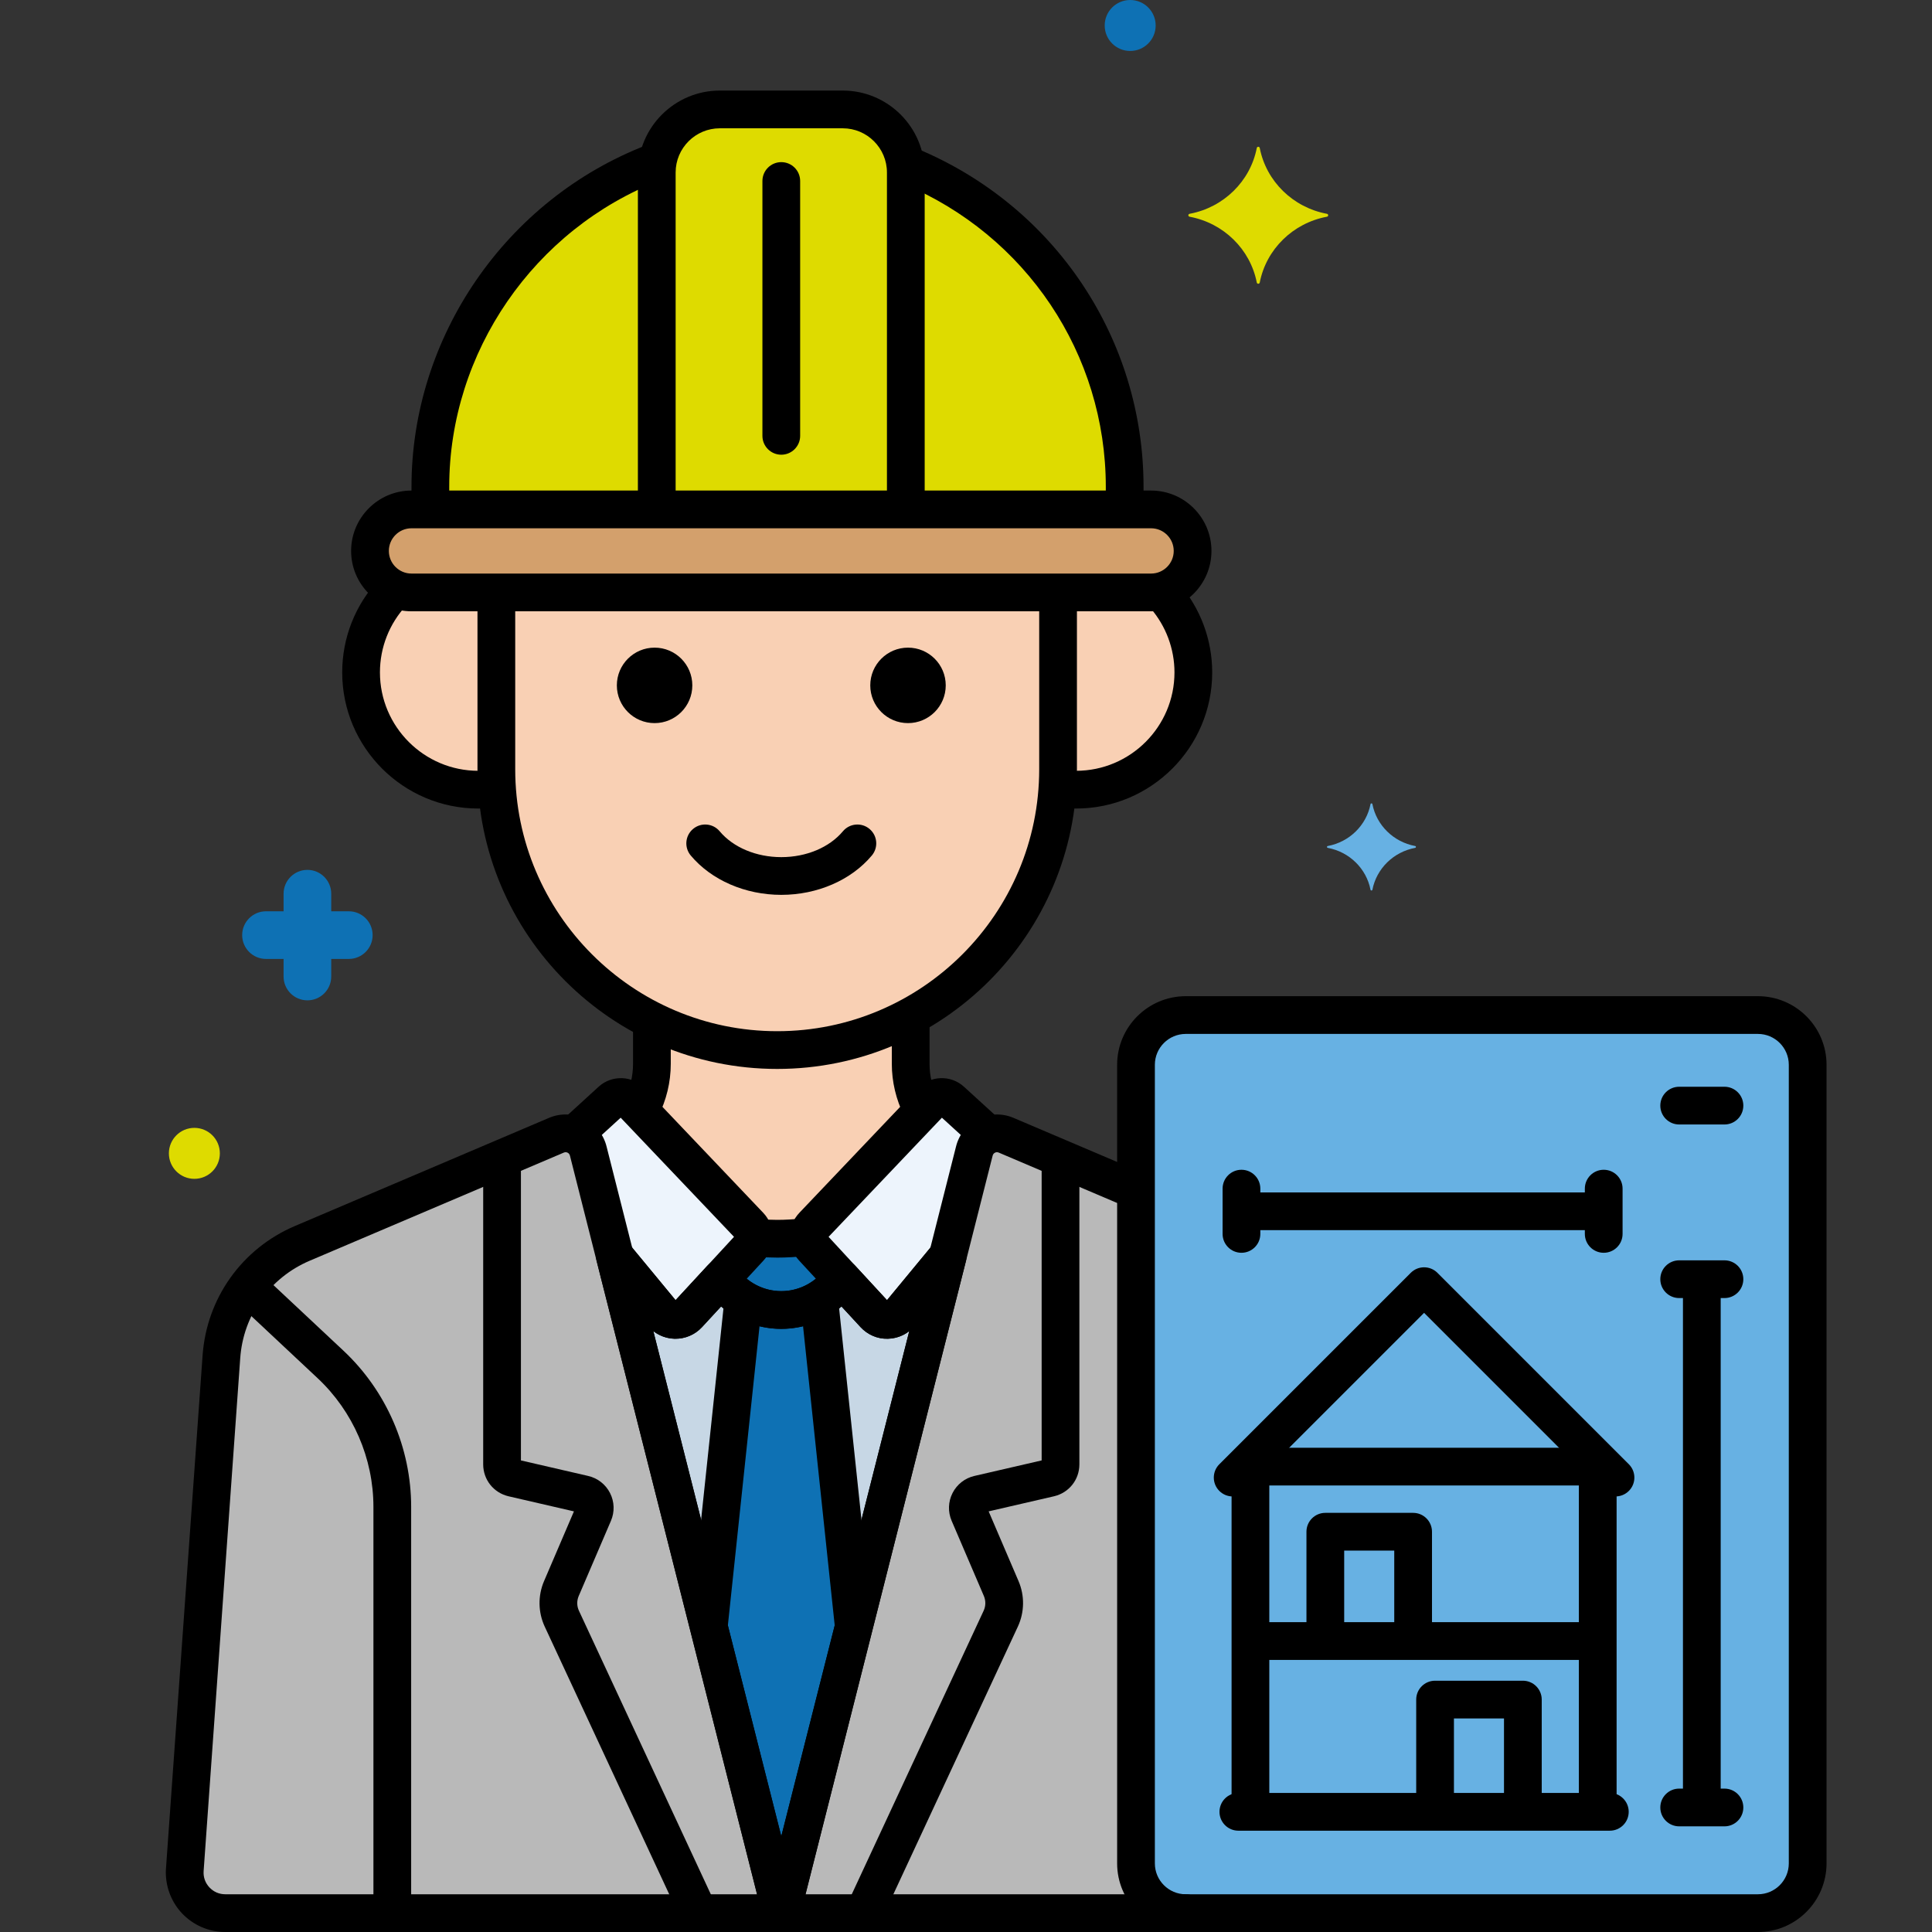
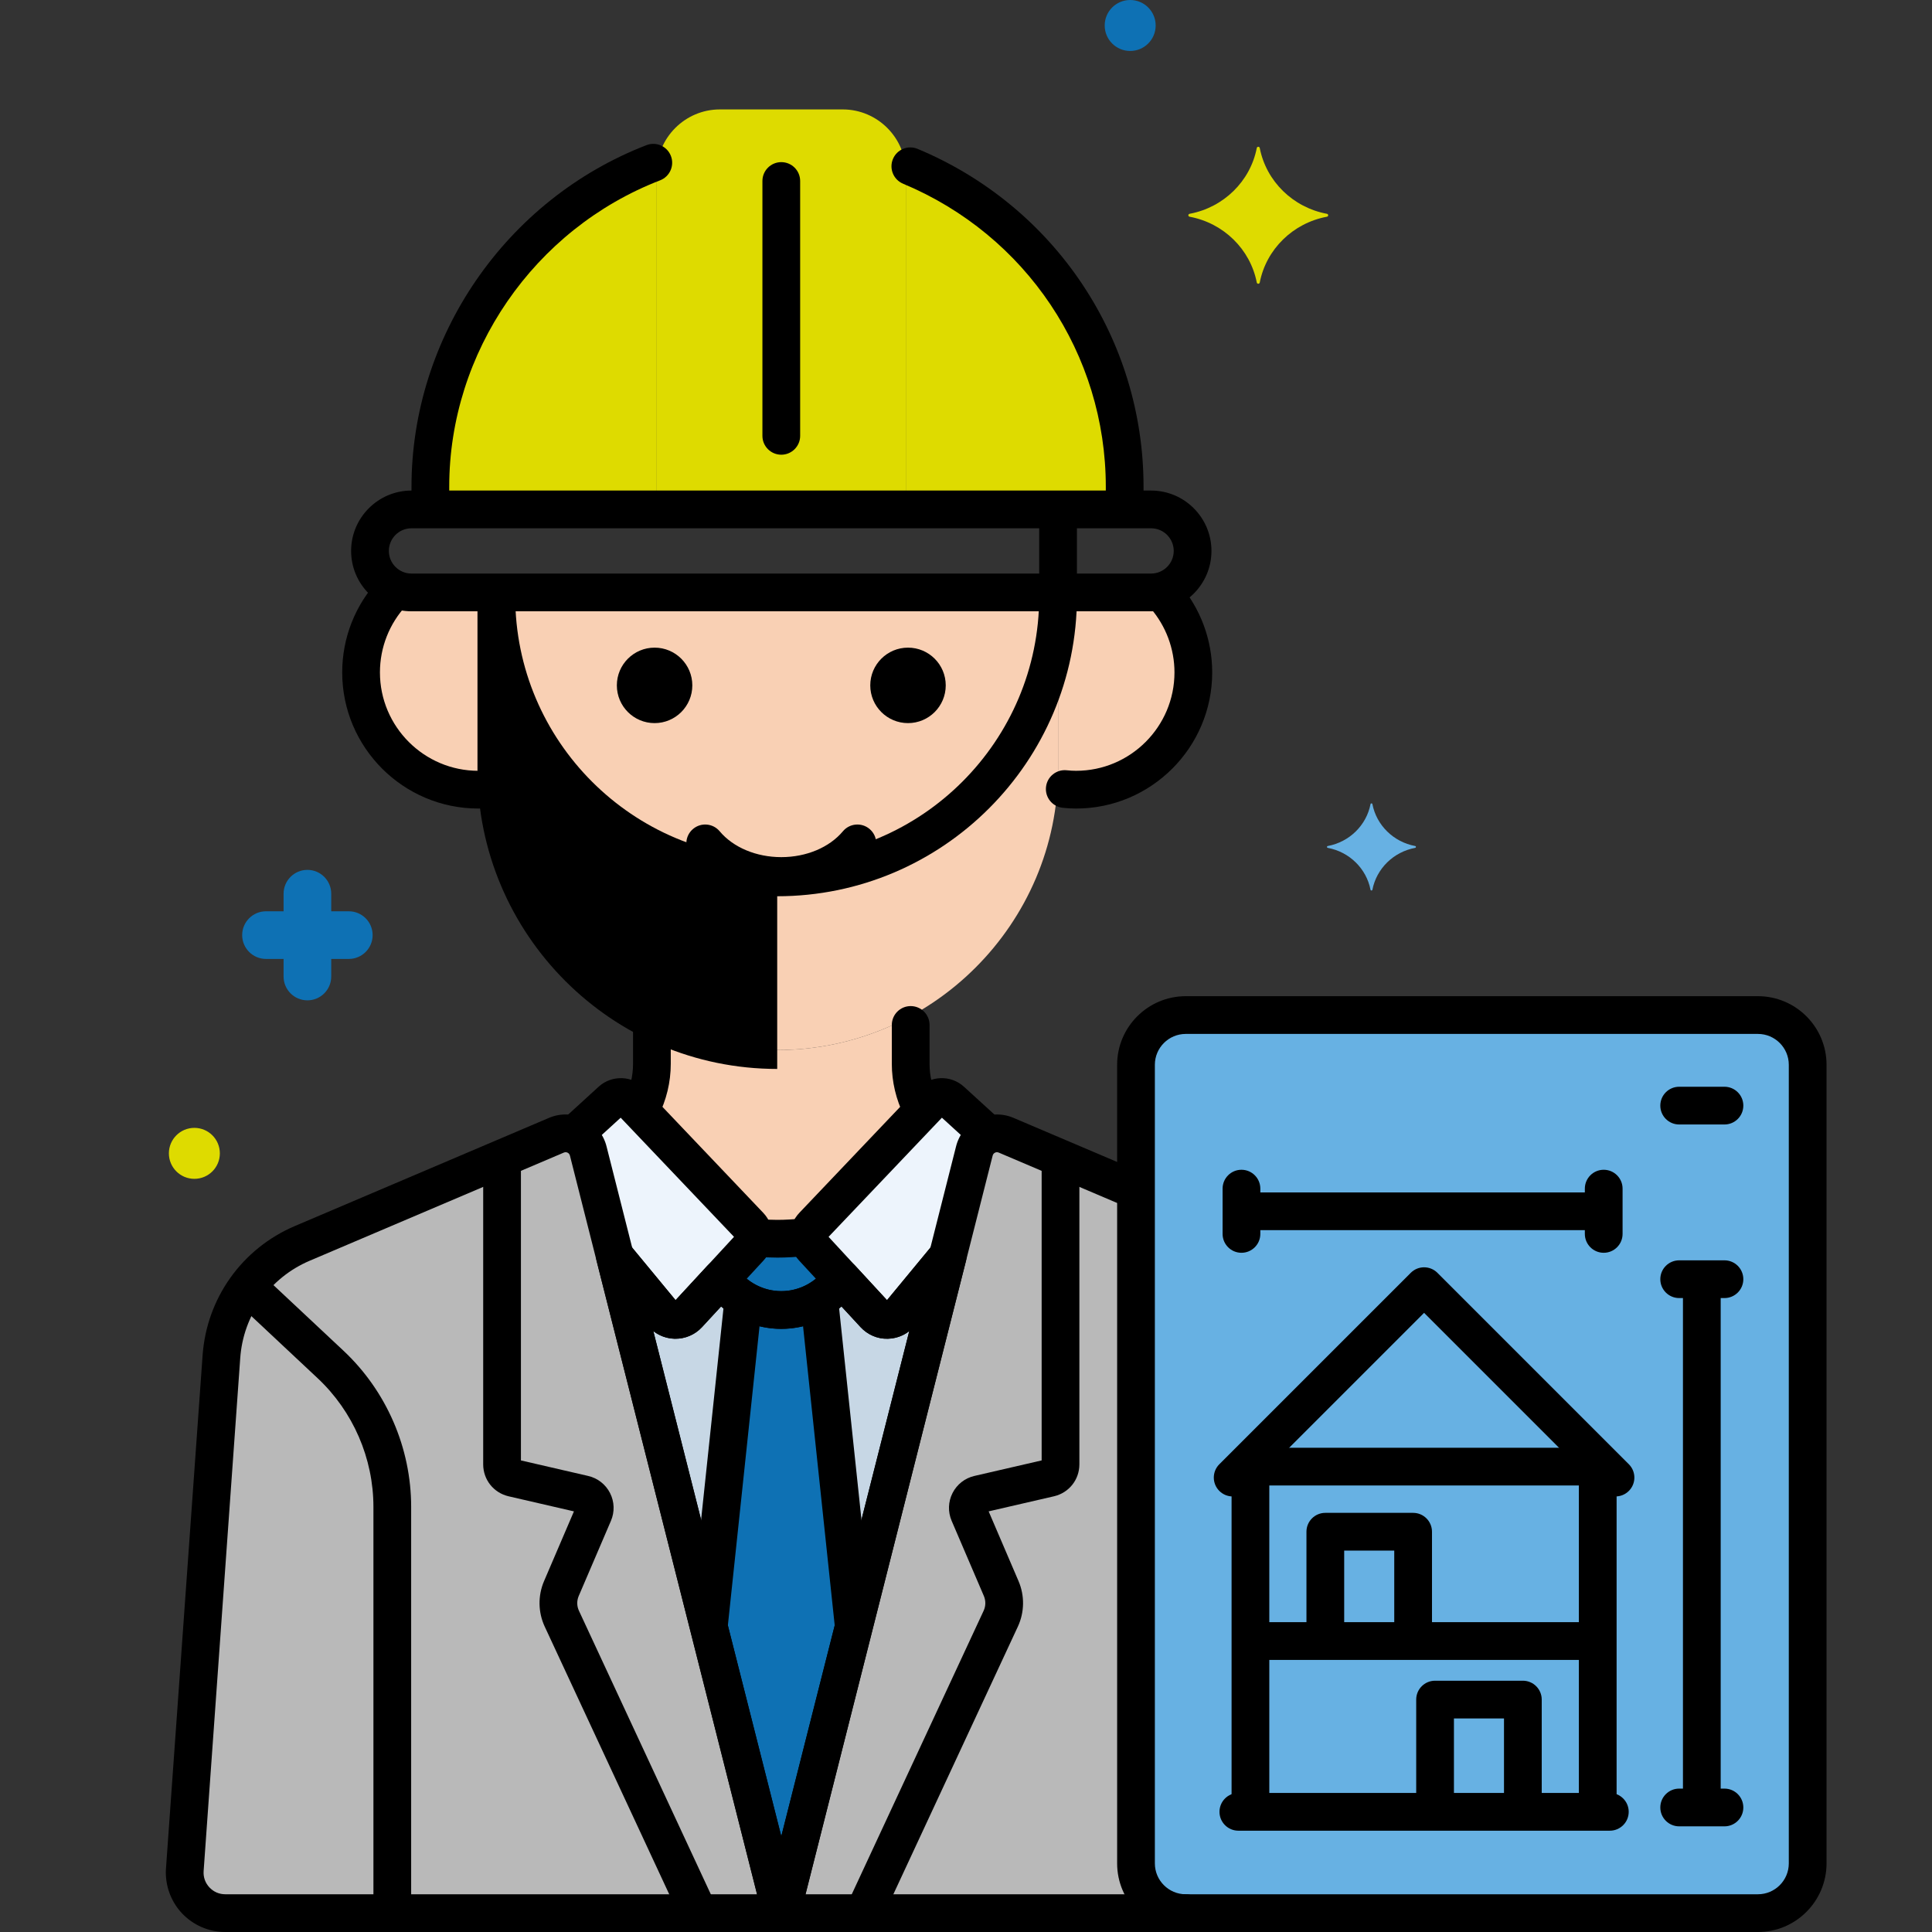
<svg xmlns="http://www.w3.org/2000/svg" version="1.1" width="84" height="84" x="0" y="0" viewBox="0 0 256 256" style="enable-background:new 0 0 512 512" xml:space="preserve" class="">
  <rect x="0" y="0" width="256" height="256" fill="#333333" stroke="none" />
  <g>
    <g id="Layer_55">
      <g>
        <g>
          <g>
            <path d="m232.935 134.5h-75.818c-3.625 0-6.591 2.966-6.591 6.591v105.818c0 3.625 2.966 6.591 6.591 6.591h75.818c3.625 0 6.591-2.966 6.591-6.591v-105.818c0-3.625-2.966-6.591-6.591-6.591z" fill="#67b1e3" data-original="#9be5f9" class="" />
          </g>
        </g>
        <g>
          <g>
            <path d="m24.488 247.747 4.847-67.923c.455-6.642 4.6-12.466 10.726-15.073l33.676-14.33c1.751-.745 3.754.255 4.209 2.103l25.58 100.976h-73.681c-3.117 0-5.579-2.644-5.357-5.753z" fill="#b9b9b9" data-original="#5b5d60" class="" />
          </g>
        </g>
        <g>
          <g>
            <g>
              <path d="m65.77 78.5v23.423c0 20.468 16.747 37.215 37.215 37.215 20.468 0 37.215-16.747 37.215-37.215v-23.423z" fill="#f9d0b4" data-original="#f9d0b4" class="" />
            </g>
          </g>
        </g>
        <g>
          <g>
            <path d="m153.79 78.348c-.406.096-.828.152-1.264.152h-12.326v23.423c0 .839-.038 1.67-.094 2.496.81.13 1.635.217 2.482.217 8.581 0 15.537-6.957 15.537-15.538 0-4.175-1.656-7.958-4.335-10.75z" fill="#f9d0b4" data-original="#f9d0b4" class="" />
          </g>
        </g>
        <g>
          <g>
            <path d="m65.77 78.5h-11.244c-.744 0-1.452-.149-2.1-.417-2.829 2.814-4.582 6.709-4.582 11.015 0 8.581 6.957 15.538 15.538 15.538.847 0 1.672-.086 2.482-.217-.055-.826-.094-1.656-.094-2.495 0-3.18 0-15.056 0-23.424z" fill="#f9d0b4" data-original="#f9d0b4" class="" />
          </g>
        </g>
        <g>
          <g>
            <path d="m99.317 162.422c.417.438.603 1.01.573 1.573 1.022.086 2.051.143 3.094.143 1.411 0 2.796-.104 4.167-.26v.004c0-.526.194-1.052.583-1.461l14.525-15.27c-1.021-1.86-1.589-3.976-1.589-6.18v-6.335c-5.268 2.868-11.296 4.501-17.686 4.501-5.959 0-11.597-1.427-16.604-3.945v5.778c0 2.204-.568 4.32-1.589 6.18z" fill="#f9d0b4" data-original="#f9d0b4" class="" />
          </g>
        </g>
        <g>
          <g>
            <path d="m150.526 246.909v-89.163l-17.211-7.324c-1.751-.745-3.754.255-4.209 2.103l-25.58 100.975h53.591c-3.625 0-6.591-2.966-6.591-6.591z" fill="#b9b9b9" data-original="#5b5d60" class="" />
          </g>
        </g>
        <g>
          <g>
            <path d="m51.981 199.673c0-7.154-2.962-13.988-8.183-18.879l-11.005-10.31c-1.985 2.671-3.222 5.893-3.458 9.34l-4.847 67.923c-.222 3.109 2.24 5.753 5.357 5.753h22.136z" fill="#b9b9b9" data-original="#818182" class="" />
          </g>
        </g>
        <g>
          <g>
            <path d="m77.946 152.525c-.456-1.848-2.458-2.849-4.209-2.103l-7.211 3.069v40.542c0 .859.593 1.605 1.43 1.798l9.42 2.174c1.12.259 1.734 1.468 1.281 2.525l-4.271 9.965c-.547 1.277-.525 2.726.061 3.986l18.149 39.019h10.93z" fill="#b9b9b9" data-original="#818182" class="" />
          </g>
        </g>
        <g>
          <g>
            <path d="m114.456 253.5 18.149-39.021c.586-1.26.608-2.709.061-3.986l-4.271-9.965c-.453-1.057.161-2.266 1.281-2.525l9.42-2.174c.837-.193 1.43-.939 1.43-1.798v-40.541l-7.211-3.069c-1.751-.745-3.754.255-4.209 2.103l-25.58 100.976z" fill="#b9b9b9" data-original="#818182" class="" />
          </g>
        </g>
        <g>
          <g>
            <path d="m77.946 152.525 3.533 13.948 6.271 7.591c.879 1.064 2.495 1.109 3.431.094l8.157-8.837c.758-.821.748-2.089-.022-2.899l-15.686-16.491c-.702-.738-1.866-.779-2.619-.092l-4.983 4.55c.913.343 1.663 1.098 1.918 2.136z" fill="#edf4fc" data-original="#edf4fc" class="" />
          </g>
        </g>
        <g>
          <g>
            <path d="m115.87 174.158c.936 1.014 2.552.97 3.431-.094l6.271-7.591 3.533-13.948c.256-1.038 1.005-1.792 1.918-2.136l-4.983-4.55c-.753-.687-1.917-.646-2.619.092l-15.687 16.492c-.77.81-.78 2.078-.022 2.899z" fill="#edf4fc" data-original="#edf4fc" class="" />
          </g>
        </g>
        <g>
          <g>
            <g>
              <path d="m119.301 174.063c-.879 1.064-2.495 1.109-3.431.094l-4.373-4.737c-1.76 2.513-4.67 4.161-7.971 4.161s-6.211-1.647-7.971-4.161l-4.373 4.737c-.936 1.014-2.552.97-3.431-.094l-6.271-7.591 22.046 87.028 22.046-87.028z" fill="#c7d7e5" data-original="#c7d7e5" class="" />
            </g>
          </g>
        </g>
        <g>
          <g>
            <path d="m103.4 253.001.382-.509 9.356-36.934-4.591-43.383c-1.467.886-3.181 1.406-5.021 1.406s-3.553-.519-5.021-1.406l-4.591 43.383z" fill="#0e71b4" data-original="#70d6f9" class="" />
          </g>
        </g>
        <g>
          <g>
            <g>
              <path d="m107.713 165.321c-.376-.408-.562-.926-.561-1.443-1.371.155-2.756.26-4.167.26-1.043 0-2.072-.058-3.094-.143-.025.478-.203.949-.551 1.326l-3.784 4.1c1.76 2.513 4.67 4.161 7.971 4.161s6.211-1.647 7.971-4.161z" fill="#0e71b4" data-original="#70d6f9" class="" />
            </g>
          </g>
        </g>
        <g>
          <g>
            <path d="m103.525 118.573c-4.776 0-9.262-1.95-11.998-5.216-.887-1.059-.748-2.635.311-3.521 1.058-.887 2.636-.747 3.521.311 1.798 2.146 4.851 3.427 8.166 3.427 3.316 0 6.369-1.281 8.167-3.427.887-1.058 2.464-1.197 3.521-.311 1.059.887 1.197 2.463.311 3.521-2.736 3.266-7.221 5.216-11.999 5.216z" fill="#000000" data-original="#000000" class="" />
          </g>
        </g>
        <g>
          <g>
            <circle cx="120.315" cy="90.816" r="5" fill="#000000" data-original="#000000" class="" />
          </g>
        </g>
        <g>
          <g>
            <circle cx="86.736" cy="90.816" r="5" fill="#000000" data-original="#000000" class="" />
          </g>
        </g>
        <g>
          <g>
            <path d="m103.525 256h-73.68c-2.177 0-4.275-.914-5.759-2.507s-2.246-3.752-2.092-5.924l4.847-67.923c.523-7.613 5.214-14.204 12.241-17.195l33.677-14.331c1.51-.642 3.218-.59 4.687.144s2.536 2.069 2.929 3.663l25.575 100.959c.189.748.022 1.541-.451 2.149-.475.61-1.202.965-1.974.965zm-76.543-8.075c-.058.804.213 1.571.763 2.161.549.59 1.294.914 2.1.914h70.469l-24.791-97.861c-.058-.234-.201-.347-.313-.402-.111-.057-.289-.103-.494-.015l-33.677 14.331c-5.287 2.25-8.816 7.209-9.21 12.942z" fill="#000000" data-original="#000000" class="" />
          </g>
        </g>
        <g>
          <g>
            <g>
-               <path d="m102.984 141.639c-21.898 0-39.715-17.816-39.715-39.715v-22.882c0-1.381 1.119-2.5 2.5-2.5s2.5 1.119 2.5 2.5v22.882c0 19.142 15.573 34.715 34.715 34.715s34.715-15.573 34.715-34.715v-22.799c0-1.381 1.119-2.5 2.5-2.5s2.5 1.119 2.5 2.5v22.799c0 21.898-17.816 39.715-39.715 39.715z" fill="#000000" data-original="#000000" class="" />
+               <path d="m102.984 141.639c-21.898 0-39.715-17.816-39.715-39.715v-22.882c0-1.381 1.119-2.5 2.5-2.5s2.5 1.119 2.5 2.5c0 19.142 15.573 34.715 34.715 34.715s34.715-15.573 34.715-34.715v-22.799c0-1.381 1.119-2.5 2.5-2.5s2.5 1.119 2.5 2.5v22.799c0 21.898-17.816 39.715-39.715 39.715z" fill="#000000" data-original="#000000" class="" />
            </g>
          </g>
        </g>
        <g>
          <g>
            <path d="m142.588 107.136c-.571 0-1.149-.032-1.767-.099-1.373-.146-2.367-1.378-2.22-2.751.146-1.374 1.379-2.365 2.751-2.22.439.047.844.069 1.235.069 7.188 0 13.037-5.849 13.037-13.038 0-3.122-1.13-6.146-3.181-8.516-.904-1.044-.791-2.623.253-3.526 1.043-.906 2.622-.79 3.526.253 2.839 3.278 4.401 7.465 4.401 11.789.002 9.947-8.09 18.039-18.035 18.039z" fill="#000000" data-original="#000000" class="" />
          </g>
        </g>
        <g>
          <g>
            <path d="m63.382 107.136c-9.946 0-18.038-8.092-18.038-18.038 0-4.582 1.723-8.952 4.851-12.305.942-1.008 2.523-1.063 3.534-.122 1.009.942 1.063 2.524.122 3.534-2.262 2.423-3.507 5.581-3.507 8.893 0 7.189 5.849 13.038 13.038 13.038.331 0 .657-.017.981-.045 1.374-.124 2.589.894 2.711 2.27.122 1.375-.895 2.589-2.27 2.711-.468.041-.943.064-1.422.064z" fill="#000000" data-original="#000000" class="" />
          </g>
        </g>
        <g>
          <g>
            <path d="m122.024 149.201c-.918 0-1.802-.508-2.239-1.386-1.056-2.119-1.614-4.485-1.614-6.844v-5.159c0-1.381 1.119-2.5 2.5-2.5s2.5 1.119 2.5 2.5v5.159c0 1.588.377 3.184 1.089 4.613.616 1.236.113 2.737-1.122 3.353-.359.179-.739.264-1.114.264z" fill="#000000" data-original="#000000" class="" />
          </g>
        </g>
        <g>
          <g>
            <path d="m102.984 166.639c-.894 0-1.851-.04-2.927-.122-1.376-.106-2.407-1.308-2.302-2.685s1.301-2.41 2.685-2.302c.947.073 1.779.108 2.544.108 1.076 0 2.242-.068 3.564-.209 1.368-.136 2.604.851 2.75 2.223.146 1.373-.85 2.604-2.223 2.75-1.498.16-2.837.237-4.091.237z" fill="#000000" data-original="#000000" class="" />
          </g>
        </g>
        <g>
          <g>
            <path d="m84.973 149.309c-.383 0-.771-.089-1.134-.274-1.23-.627-1.719-2.133-1.091-3.362.741-1.453 1.133-3.079 1.133-4.7v-4.847c0-1.381 1.119-2.5 2.5-2.5s2.5 1.119 2.5 2.5v4.847c0 2.408-.581 4.818-1.68 6.972-.441.865-1.318 1.364-2.228 1.364z" fill="#000000" data-original="#000000" class="" />
          </g>
        </g>
        <g>
          <g>
            <path d="m51.981 255.063c-1.381 0-2.5-1.119-2.5-2.5v-52.89c0-6.437-2.694-12.652-7.393-17.054l-10.369-9.715c-1.008-.943-1.06-2.526-.115-3.533.944-1.006 2.524-1.061 3.533-.115l10.369 9.715c5.703 5.343 8.975 12.889 8.975 20.702v52.89c0 1.38-1.119 2.5-2.5 2.5z" fill="#000000" data-original="#000000" class="" />
          </g>
        </g>
        <g>
          <g>
            <path d="m92.368 255.508c-.942 0-1.845-.536-2.269-1.446l-17.92-38.527c-.884-1.901-.918-4.097-.092-6.025l3.962-9.245-8.656-1.998c-1.983-.458-3.368-2.199-3.368-4.233v-39.907c0-1.381 1.119-2.5 2.5-2.5s2.5 1.119 2.5 2.5v39.386l8.913 2.058c1.258.29 2.313 1.117 2.897 2.268s.627 2.491.118 3.678l-4.271 9.964c-.267.623-.256 1.334.029 1.947l17.92 38.527c.582 1.252.04 2.739-1.212 3.321-.34.157-.698.232-1.051.232z" fill="#000000" data-original="#000000" class="" />
          </g>
        </g>
        <g>
          <g>
            <path d="m114.687 255.502c-.353 0-.711-.075-1.053-.234-1.252-.582-1.794-2.069-1.212-3.321l17.917-38.521c.285-.613.296-1.324.029-1.947l-4.271-9.965c-.509-1.186-.466-2.525.118-3.677.584-1.15 1.64-1.978 2.897-2.268l8.912-2.057v-39.012c0-1.381 1.119-2.5 2.5-2.5s2.5 1.119 2.5 2.5v39.532c0 2.035-1.385 3.775-3.367 4.233l-8.656 1.998 3.962 9.245c.826 1.929.792 4.124-.092 6.025l-17.917 38.521c-.423.912-1.325 1.448-2.267 1.448z" fill="#000000" data-original="#000000" class="" />
          </g>
        </g>
        <g>
          <g>
            <path d="m89.508 177.391c-.044 0-.088 0-.132-.001-1.379-.038-2.674-.671-3.553-1.734l-6.188-7.488c-.879-1.064-.729-2.641.335-3.521 1.064-.879 2.639-.73 3.521.335l6.025 7.294 7.744-8.389-15.017-15.787-4.124 3.766c-1.021.932-2.602.857-3.532-.161-.931-1.02-.858-2.601.161-3.532l4.578-4.18c1.741-1.592 4.484-1.497 6.115.214l15.688 16.493c1.673 1.758 1.694 4.533.047 6.317l-8.157 8.837c-.906.981-2.179 1.537-3.511 1.537z" fill="#000000" data-original="#000000" class="" />
          </g>
        </g>
        <g>
          <g>
            <path d="m117.544 177.391c-1.332 0-2.604-.555-3.511-1.536l-8.157-8.838c-1.647-1.784-1.626-4.56.048-6.318l15.686-16.49c1.631-1.713 4.375-1.809 6.117-.214l4.616 4.213c1.02.932 1.092 2.513.161 3.532s-2.512 1.092-3.532.161l-4.163-3.801-15.018 15.787 7.743 8.39 5.931-7.179c.881-1.066 2.456-1.214 3.52-.336 1.064.88 1.215 2.455.336 3.52l-6.092 7.374c-.878 1.063-2.173 1.695-3.552 1.733-.044.002-.089.002-.133.002z" fill="#000000" data-original="#000000" class="" />
          </g>
        </g>
        <g>
          <g>
            <g>
              <path d="m103.525 256c-1.145 0-2.143-.777-2.424-1.886l-22.046-87.027c-.287-1.134.25-2.315 1.293-2.844 1.045-.531 2.313-.265 3.059.637l6.109 7.396 4.201-4.55c.513-.556 1.244-.852 2.005-.799.755.051 1.446.44 1.88 1.06 1.356 1.938 3.571 3.095 5.923 3.095 2.353 0 4.567-1.157 5.924-3.095.434-.619 1.125-1.009 1.88-1.06.768-.052 1.492.243 2.005.799l4.2 4.551 6.11-7.396c.745-.9 2.014-1.167 3.059-.637 1.043.528 1.58 1.71 1.293 2.844l-22.047 87.027c-.281 1.108-1.279 1.885-2.424 1.885zm-16.957-79.62 16.957 66.939 16.958-66.939c-.797.622-1.778.98-2.807 1.009-1.386.066-2.707-.521-3.644-1.534l-2.531-2.741c-2.196 1.892-5.021 2.968-7.977 2.968s-5.779-1.076-7.977-2.969l-2.53 2.741c-.936 1.014-2.258 1.573-3.643 1.536-1.027-.03-2.009-.388-2.806-1.01z" fill="#000000" data-original="#000000" class="" />
            </g>
          </g>
        </g>
        <g>
          <g>
            <path d="m113.108 217.814c-1.263 0-2.348-.953-2.483-2.237l-4.487-42.406c-.146-1.373.851-2.604 2.224-2.749 1.371-.132 2.604.851 2.749 2.224l4.487 42.406c.146 1.373-.851 2.604-2.224 2.749-.089.009-.178.013-.266.013z" fill="#000000" data-original="#000000" class="" />
          </g>
        </g>
        <g>
          <g>
            <path d="m93.941 217.826c-.088 0-.177-.005-.266-.014-1.373-.146-2.369-1.376-2.224-2.749l4.479-42.317c.146-1.373 1.392-2.358 2.749-2.224 1.373.146 2.369 1.376 2.224 2.749l-4.479 42.317c-.135 1.285-1.22 2.238-2.483 2.238z" fill="#000000" data-original="#000000" class="" />
          </g>
        </g>
        <g>
          <g>
            <g>
              <path d="m103.525 176.081c-3.653 0-7.087-1.619-9.422-4.441-.88-1.064-.73-2.641.333-3.521 1.064-.879 2.639-.731 3.521.333 1.381 1.671 3.411 2.629 5.568 2.629 2.149 0 4.174-.952 5.555-2.611.883-1.063 2.461-1.205 3.521-.323 1.062.883 1.206 2.459.323 3.521-2.334 2.805-5.76 4.413-9.399 4.413z" fill="#000000" data-original="#000000" class="" />
            </g>
          </g>
        </g>
        <g>
          <g>
-             <path d="m152.526 67.5h-98c-3.038 0-5.5 2.462-5.5 5.5s2.462 5.5 5.5 5.5h98c3.038 0 5.5-2.462 5.5-5.5s-2.463-5.5-5.5-5.5z" fill="#d3a06c" data-original="#fcdd86" class="" />
-           </g>
+             </g>
        </g>
        <g>
          <g>
            <g>
              <path d="m120.026 67.5v-44.646c0-4.594-3.759-8.354-8.354-8.354h-16.293c-4.594 0-8.354 3.759-8.354 8.354v44.646z" fill="#dedb00" data-original="#f5c84c" class="" />
            </g>
          </g>
        </g>
        <g>
          <g>
            <path d="m87.172 21.335c-17.55 6.495-30.146 23.43-30.146 43.165v3h30v-44.646c0-.52.054-1.026.146-1.519z" fill="#dedb00" data-original="#edb311" class="" />
          </g>
        </g>
        <g>
          <g>
            <path d="m119.945 21.756c.048.36.081.724.081 1.097v44.647h29v-3c0-19.332-12.092-35.966-29.081-42.744z" fill="#dedb00" data-original="#edb311" class="" />
          </g>
        </g>
        <g>
          <g>
            <path d="m152.525 81h-98c-4.411 0-8-3.589-8-8s3.589-8 8-8h98c4.411 0 8 3.589 8 8s-3.588 8-8 8zm-98-11c-1.654 0-3 1.346-3 3s1.346 3 3 3h98c1.654 0 3-1.346 3-3s-1.346-3-3-3z" fill="#000000" data-original="#000000" class="" />
          </g>
        </g>
        <g>
          <g>
            <g>
-               <path d="m120.025 69c-1.381 0-2.5-1.119-2.5-2.5v-43.646c0-3.228-2.626-5.854-5.854-5.854h-16.292c-3.228 0-5.854 2.626-5.854 5.854v43.646c0 1.381-1.119 2.5-2.5 2.5s-2.5-1.119-2.5-2.5v-43.646c0-5.985 4.87-10.854 10.854-10.854h16.293c5.984 0 10.854 4.869 10.854 10.854v43.646c-.001 1.381-1.12 2.5-2.501 2.5z" fill="#000000" data-original="#000000" class="" />
-             </g>
+               </g>
          </g>
        </g>
        <g>
          <g>
            <path d="m57.025 69.281c-1.381 0-2.5-1.119-2.5-2.5v-2.281c0-19.882 12.515-38.073 31.141-45.269 1.289-.498 2.735.144 3.232 1.432.497 1.287-.144 2.735-1.432 3.232-16.712 6.457-27.941 22.774-27.941 40.605v2.281c0 1.381-1.119 2.5-2.5 2.5z" fill="#000000" data-original="#000000" class="" />
          </g>
        </g>
        <g>
          <g>
            <path d="m149.025 69c-1.381 0-2.5-1.119-2.5-2.5v-2c0-17.579-10.544-33.342-26.863-40.158-1.273-.532-1.875-1.996-1.343-3.271.531-1.274 1.993-1.877 3.271-1.343 18.185 7.596 29.936 25.169 29.936 44.771v2c-.001 1.382-1.12 2.501-2.501 2.501z" fill="#000000" data-original="#000000" class="" />
          </g>
        </g>
        <g>
          <g>
            <path d="m103.525 60.251c-1.381 0-2.5-1.119-2.5-2.5v-33.767c0-1.381 1.119-2.5 2.5-2.5s2.5 1.119 2.5 2.5v33.767c0 1.381-1.119 2.5-2.5 2.5z" fill="#000000" data-original="#000000" class="" />
          </g>
        </g>
        <g>
          <g>
            <path d="m232.935 256h-75.817c-5.014 0-9.092-4.078-9.092-9.092v-105.817c0-5.013 4.078-9.091 9.092-9.091h75.817c5.013 0 9.091 4.078 9.091 9.091v105.817c-.001 5.014-4.079 9.092-9.091 9.092zm-75.818-119c-2.256 0-4.092 1.835-4.092 4.091v105.817c0 2.256 1.836 4.092 4.092 4.092h75.817c2.256 0 4.091-1.836 4.091-4.092v-105.817c0-2.256-1.835-4.091-4.091-4.091z" fill="#000000" data-original="#000000" class="" />
          </g>
        </g>
        <g>
          <g>
            <path d="m175.822 28.33c-4.498-.838-8.043-4.31-8.898-8.716-.043-.221-.352-.221-.395 0-.855 4.406-4.4 7.879-8.898 8.716-.226.042-.226.345 0 .387 4.498.838 8.043 4.31 8.898 8.717.043.221.352.221.395 0 .855-4.406 4.4-7.879 8.898-8.717.225-.042.225-.344 0-.387z" fill="#dedb00" data-original="#f5c84c" class="" />
          </g>
        </g>
        <g>
          <g>
            <path d="m187.515 112.101c-2.862-.533-5.118-2.743-5.663-5.547-.027-.141-.224-.141-.251 0-.544 2.804-2.8 5.014-5.663 5.547-.144.027-.144.219 0 .246 2.862.533 5.118 2.743 5.663 5.547.027.141.224.141.251 0 .544-2.804 2.8-5.014 5.663-5.547.143-.027.143-.219 0-.246z" fill="#67b1e3" data-original="#87d147" class="" />
          </g>
        </g>
        <g>
          <g>
            <path d="m35.246 120.75h2.33v-2.33c0-1.744 1.413-3.157 3.157-3.157s3.157 1.413 3.157 3.157v2.33h2.329c1.744 0 3.157 1.413 3.157 3.157s-1.413 3.157-3.157 3.157h-2.329v2.33c0 1.744-1.413 3.157-3.157 3.157s-3.157-1.413-3.157-3.157v-2.33h-2.33c-1.744 0-3.157-1.413-3.157-3.157s1.413-3.157 3.157-3.157z" fill="#0e71b4" data-original="#70d6f9" class="" />
          </g>
        </g>
        <g>
          <g>
            <circle cx="25.755" cy="152.825" fill="#dedb00" r="3.377" data-original="#f5c84c" class="" />
          </g>
        </g>
        <g>
          <g>
            <circle cx="149.755" cy="3.377" fill="#0e71b4" r="3.377" data-original="#fc657e" class="" />
          </g>
        </g>
        <g>
          <g>
            <path d="m163.336 198.287c-.64 0-1.279-.244-1.768-.732-.977-.977-.977-2.559 0-3.535l25.364-25.363c.977-.977 2.559-.977 3.535 0l25.363 25.363c.977.977.977 2.559 0 3.535s-2.559.977-3.535 0l-23.595-23.596-23.597 23.596c-.488.488-1.127.732-1.767.732z" fill="#000000" data-original="#000000" class="" />
          </g>
        </g>
        <g>
          <g>
            <path d="m212.451 196.833h-47.503c-1.381 0-2.5-1.119-2.5-2.5s1.119-2.5 2.5-2.5h47.503c1.381 0 2.5 1.119 2.5 2.5s-1.119 2.5-2.5 2.5z" fill="#000000" data-original="#000000" class="" />
          </g>
        </g>
        <g>
          <g>
            <path d="m211.132 219.947h-44.864c-1.381 0-2.5-1.119-2.5-2.5s1.119-2.5 2.5-2.5h44.864c1.381 0 2.5 1.119 2.5 2.5s-1.119 2.5-2.5 2.5z" fill="#000000" data-original="#000000" class="" />
          </g>
        </g>
        <g>
          <g>
            <path d="m165.69 242.092c-1.381 0-2.5-1.119-2.5-2.5v-44.976c0-1.381 1.119-2.5 2.5-2.5s2.5 1.119 2.5 2.5v44.976c0 1.381-1.119 2.5-2.5 2.5z" fill="#000000" data-original="#000000" class="" />
          </g>
        </g>
        <g>
          <g>
            <path d="m213.312 242.576h-49.223c-1.381 0-2.5-1.119-2.5-2.5s1.119-2.5 2.5-2.5h49.223c1.381 0 2.5 1.119 2.5 2.5s-1.12 2.5-2.5 2.5z" fill="#000000" data-original="#000000" class="" />
          </g>
        </g>
        <g>
          <g>
            <path d="m211.709 242.092c-1.381 0-2.5-1.119-2.5-2.5v-45.017c0-1.381 1.119-2.5 2.5-2.5s2.5 1.119 2.5 2.5v45.017c0 1.381-1.119 2.5-2.5 2.5z" fill="#000000" data-original="#000000" class="" />
          </g>
        </g>
        <g>
          <g>
            <path d="m187.246 219.074c-1.381 0-2.5-1.119-2.5-2.5v-11.113h-6.634v11.113c0 1.381-1.119 2.5-2.5 2.5s-2.5-1.119-2.5-2.5v-13.613c0-1.381 1.119-2.5 2.5-2.5h11.634c1.381 0 2.5 1.119 2.5 2.5v13.613c0 1.381-1.119 2.5-2.5 2.5z" fill="#000000" data-original="#000000" class="" />
          </g>
        </g>
        <g>
          <g>
            <path d="m201.787 242.092c-1.381 0-2.5-1.119-2.5-2.5v-11.889h-6.633v11.889c0 1.381-1.119 2.5-2.5 2.5s-2.5-1.119-2.5-2.5v-14.389c0-1.381 1.119-2.5 2.5-2.5h11.633c1.381 0 2.5 1.119 2.5 2.5v14.389c0 1.381-1.119 2.5-2.5 2.5z" fill="#000000" data-original="#000000" class="" />
          </g>
        </g>
        <g>
          <g>
            <path d="m211.5 163h-46c-1.381 0-2.5-1.119-2.5-2.5s1.119-2.5 2.5-2.5h46c1.381 0 2.5 1.119 2.5 2.5s-1.119 2.5-2.5 2.5z" fill="#000000" data-original="#000000" class="" />
          </g>
        </g>
        <g>
          <g>
            <path d="m225.5 241.029c-1.381 0-2.5-1.119-2.5-2.5v-68.059c0-1.381 1.119-2.5 2.5-2.5s2.5 1.119 2.5 2.5v68.059c0 1.381-1.119 2.5-2.5 2.5z" fill="#000000" data-original="#000000" class="" />
          </g>
        </g>
        <g>
          <g>
            <path d="m164.5 166c-1.381 0-2.5-1.119-2.5-2.5v-6c0-1.381 1.119-2.5 2.5-2.5s2.5 1.119 2.5 2.5v6c0 1.381-1.119 2.5-2.5 2.5z" fill="#000000" data-original="#000000" class="" />
          </g>
        </g>
        <g>
          <g>
            <path d="m212.5 166c-1.381 0-2.5-1.119-2.5-2.5v-6c0-1.381 1.119-2.5 2.5-2.5s2.5 1.119 2.5 2.5v6c0 1.381-1.119 2.5-2.5 2.5z" fill="#000000" data-original="#000000" class="" />
          </g>
        </g>
        <g>
          <g>
            <path d="m228.5 172h-6c-1.381 0-2.5-1.119-2.5-2.5s1.119-2.5 2.5-2.5h6c1.381 0 2.5 1.119 2.5 2.5s-1.119 2.5-2.5 2.5z" fill="#000000" data-original="#000000" class="" />
          </g>
        </g>
        <g>
          <g>
            <path d="m228.5 149h-6c-1.381 0-2.5-1.119-2.5-2.5s1.119-2.5 2.5-2.5h6c1.381 0 2.5 1.119 2.5 2.5s-1.119 2.5-2.5 2.5z" fill="#000000" data-original="#000000" class="" />
          </g>
        </g>
        <g>
          <g>
            <path d="m228.5 242h-6c-1.381 0-2.5-1.119-2.5-2.5s1.119-2.5 2.5-2.5h6c1.381 0 2.5 1.119 2.5 2.5s-1.119 2.5-2.5 2.5z" fill="#000000" data-original="#000000" class="" />
          </g>
        </g>
        <g>
          <g>
            <path d="m157.117 256h-53.592c-.771 0-1.499-.355-1.973-.965-.474-.608-.641-1.401-.451-2.149l25.58-100.976c.389-1.577 1.456-2.912 2.925-3.646 1.469-.733 3.176-.785 4.688-.142l16.647 7.083c1.271.541 1.862 2.009 1.322 3.279-.542 1.271-2.012 1.86-3.279 1.322l-16.648-7.084c-.21-.091-.385-.042-.495.015-.11.055-.254.167-.308.385l-24.796 97.878h50.38c1.381 0 2.5 1.119 2.5 2.5s-1.119 2.5-2.5 2.5z" fill="#000000" data-original="#000000" class="" />
          </g>
        </g>
      </g>
    </g>
  </g>
</svg>